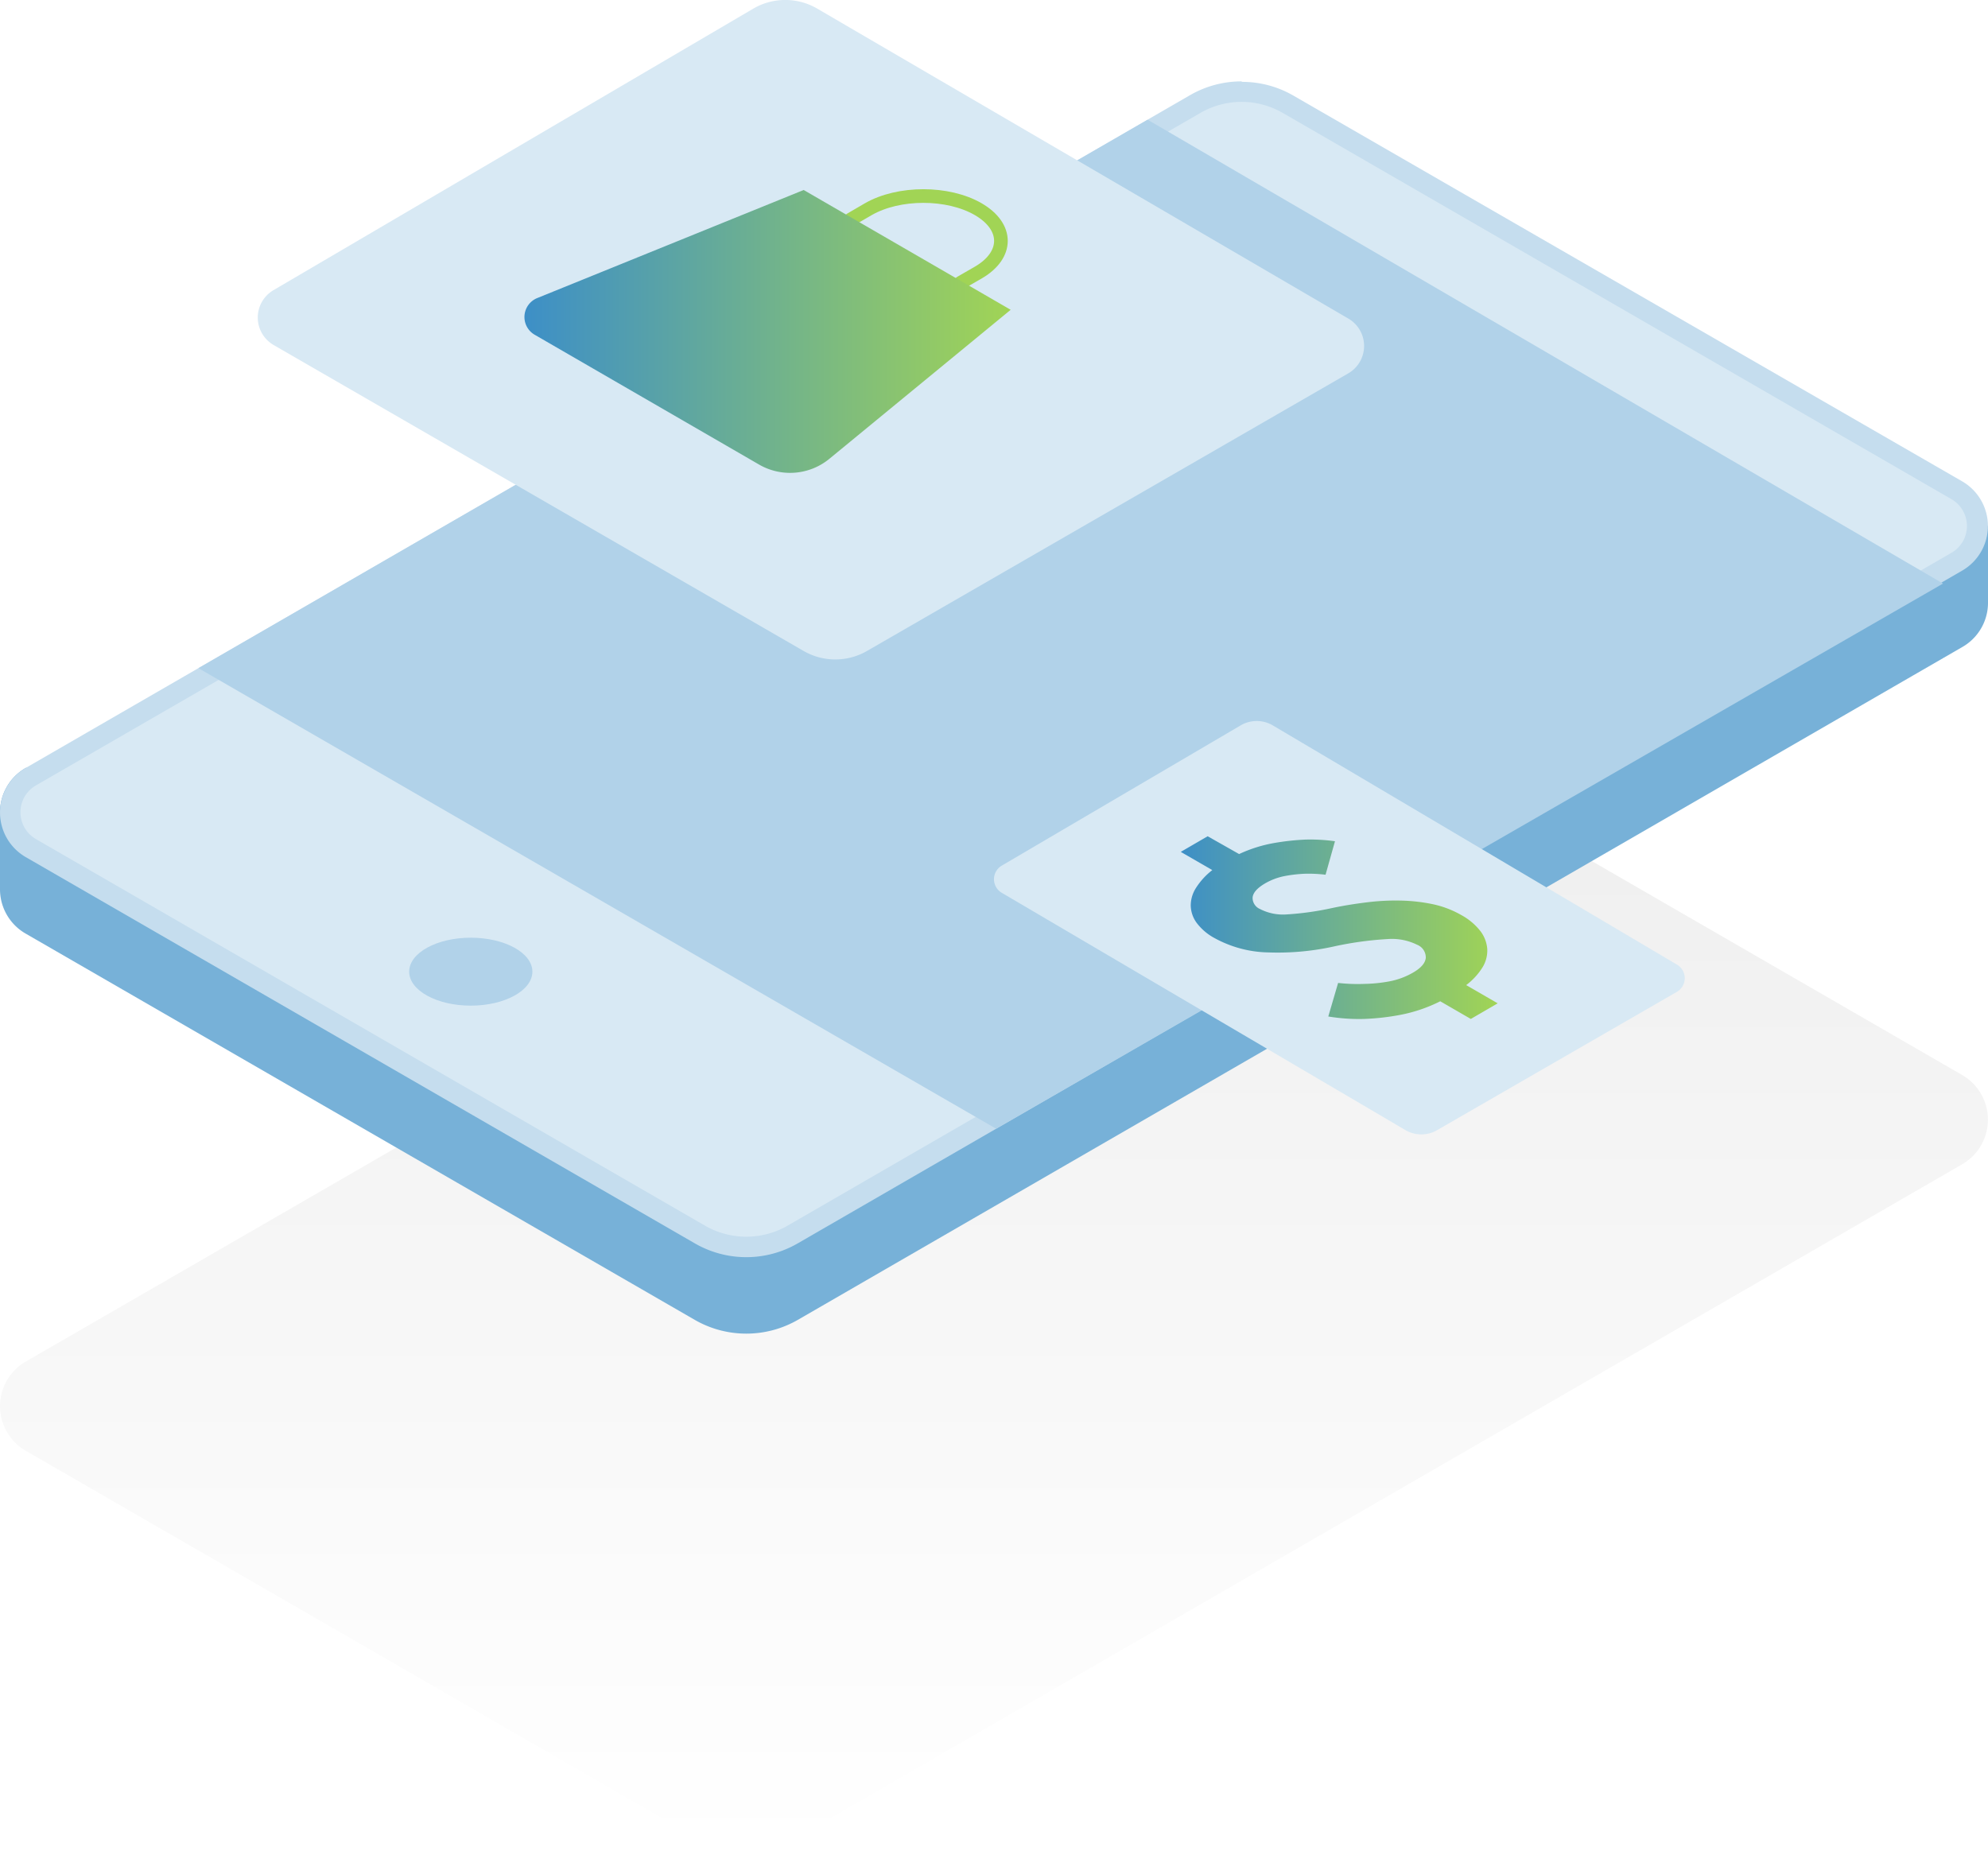
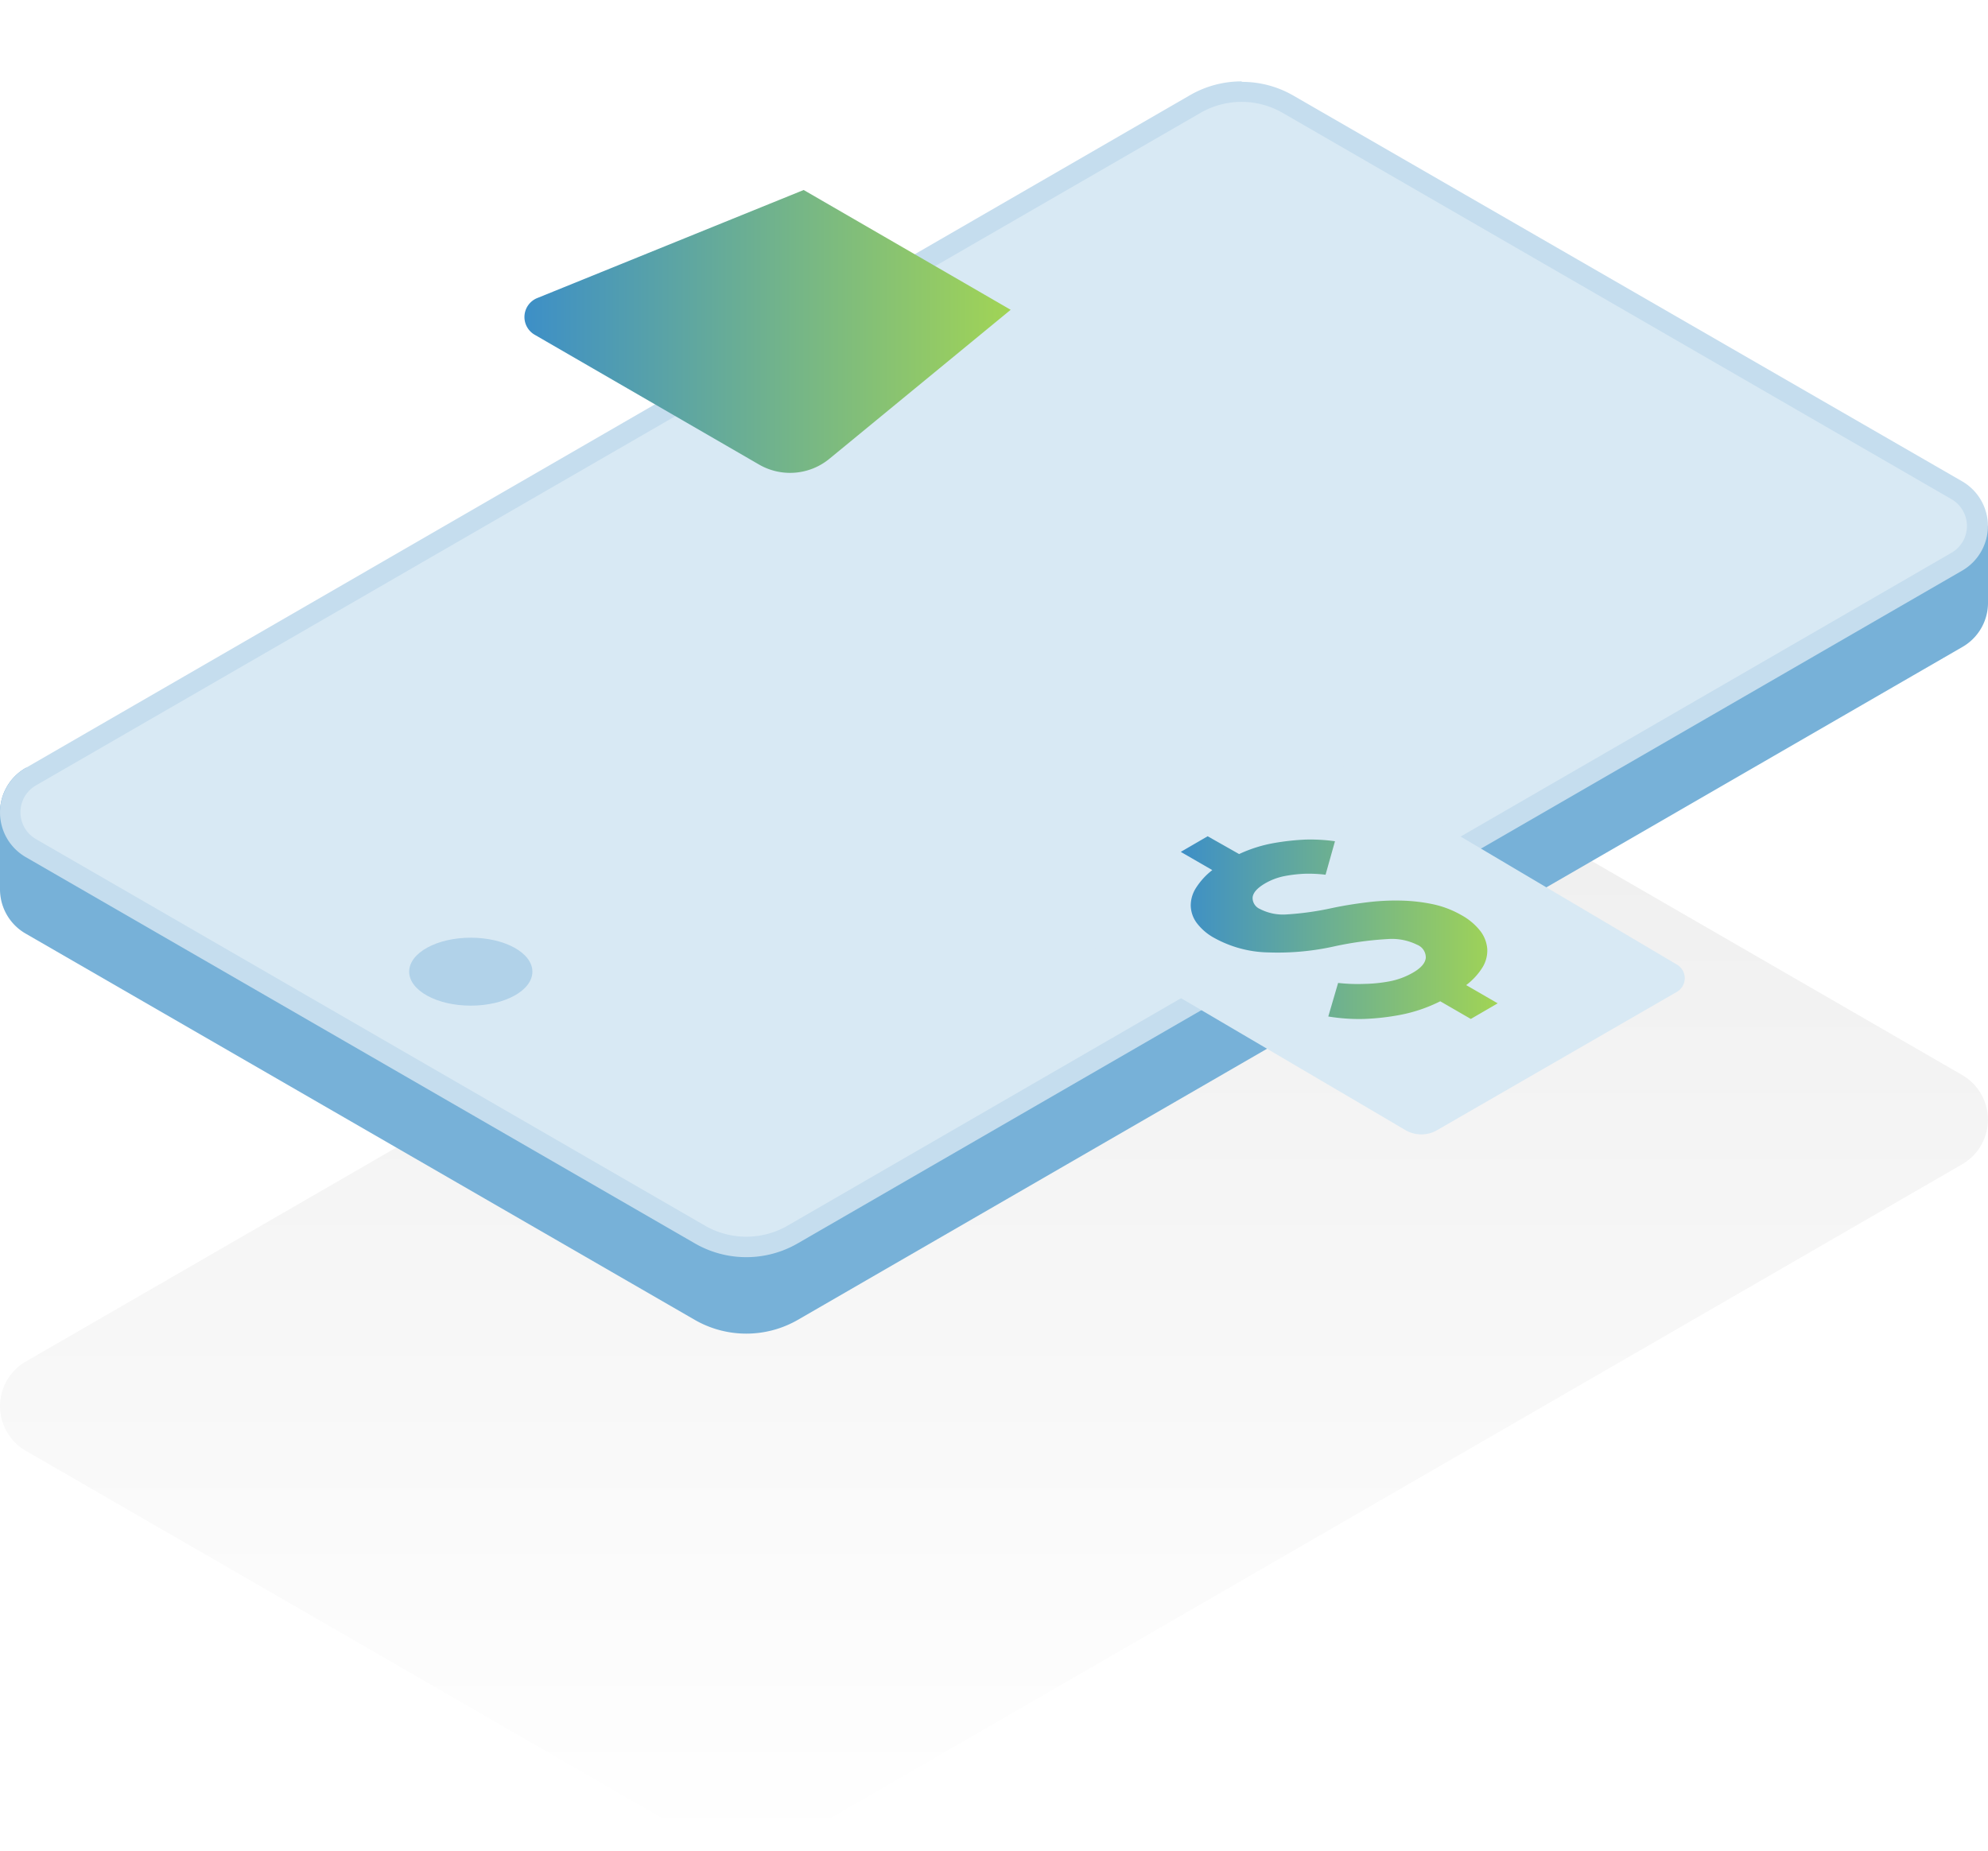
<svg xmlns="http://www.w3.org/2000/svg" xmlns:xlink="http://www.w3.org/1999/xlink" viewBox="0 0 291.37 271.29">
  <defs>
    <style>.cls-1{opacity:0.07;fill:url(#Gradient_BtoB);}.cls-2{fill:#77b1d8;}.cls-3{fill:#d8e9f4;}.cls-4{fill:#c5ddee;}.cls-5{fill:#b1d2e9;}.cls-6{fill:none;stroke:#a1d455;stroke-linecap:round;stroke-linejoin:round;stroke-width:2px;}.cls-7{fill:url(#New_Gradient_Swatch);}.cls-8{fill:url(#New_Gradient_Swatch-2);}</style>
    <linearGradient id="Gradient_BtoB" x1="145.68" y1="98.94" x2="145.68" y2="271.29" gradientUnits="userSpaceOnUse">
      <stop offset="0" />
      <stop offset="1" stop-opacity="0" />
    </linearGradient>
    <linearGradient id="New_Gradient_Swatch" x1="76.9" y1="48.6" x2="148.13" y2="48.6" gradientUnits="userSpaceOnUse">
      <stop offset="0" stop-color="#3d8fc7" />
      <stop offset="1" stop-color="#a1d455" />
    </linearGradient>
    <linearGradient id="New_Gradient_Swatch-2" x1="173.09" y1="135.99" x2="219.51" y2="135.99" xlink:href="#New_Gradient_Swatch" />
  </defs>
  <g id="Layer_2" data-name="Layer 2">
    <g id="_2" data-name="2">
      <path class="cls-1" d="M3.78,212.66l98.05,56.61a15.09,15.09,0,0,0,15.1,0l170.66-98.61a7.56,7.56,0,0,0,0-13.08l-98-56.61a15.09,15.09,0,0,0-15.1,0L3.78,199.58A7.55,7.55,0,0,0,3.78,212.66Z" />
      <path class="cls-2" d="M3.78,112.56A7.49,7.49,0,0,0,0,119.1v11.22a7.49,7.49,0,0,0,3.78,6.54l98.05,56.61a15.14,15.14,0,0,0,15.1,0L287.59,94.85a7.47,7.47,0,0,0,3.78-6.54V77.1C291.37,74.56,3.78,112.56,3.78,112.56Z" />
      <path class="cls-3" d="M109.38,182.78a13.52,13.52,0,0,1-6.8-1.83l-98-56.61a6,6,0,0,1,0-10.48L175.19,15.25a13.61,13.61,0,0,1,13.6,0l98,56.61a6,6,0,0,1,0,10.48L116.18,181A13.54,13.54,0,0,1,109.38,182.78Z" />
      <path class="cls-4" d="M182,14.93a12.1,12.1,0,0,1,6,1.62l98,56.61a4.54,4.54,0,0,1,0,7.88L115.43,179.66a12.11,12.11,0,0,1-12.1,0L5.28,123a4.54,4.54,0,0,1,0-7.88L175.94,16.55A12.13,12.13,0,0,1,182,14.93m0-3a15.08,15.08,0,0,0-7.55,2L3.78,112.56a7.55,7.55,0,0,0,0,13.08l98.05,56.61a15.06,15.06,0,0,0,15.1,0L287.59,83.64a7.56,7.56,0,0,0,0-13.08L189.54,14a15,15,0,0,0-7.55-2Z" />
      <ellipse class="cls-5" cx="69" cy="142.43" rx="9.03" ry="4.98" />
-       <polygon class="cls-5" points="29.08 97.94 146 165.45 284.78 85.54 168.2 17.55 29.08 97.94" />
-       <path class="cls-3" d="M40.1,50.57l77.68,44.85a9.29,9.29,0,0,0,9.29,0l70.57-40.71a4.64,4.64,0,0,0,0-8L119.79,1.27a9.28,9.28,0,0,0-9.39,0L40.07,42.54A4.65,4.65,0,0,0,40.1,50.57Z" />
      <path class="cls-3" d="M146.84,130.88,206,165.66a4.62,4.62,0,0,0,4.63,0l35.14-20.27a2.31,2.31,0,0,0,0-4l-59.24-35.07a4.64,4.64,0,0,0-4.68,0l-35,20.55A2.31,2.31,0,0,0,146.84,130.88Z" />
-       <path class="cls-6" d="M124.71,32.15l2.56-1.49c4.45-2.56,11.66-2.57,16.1,0s4.44,6.73,0,9.3l-2.57,1.48" />
      <path class="cls-7" d="M148.13,45.41,121.56,67.25a9.08,9.08,0,0,1-10.3.85l-32.84-19a3,3,0,0,1,.37-5.43l39-15.82Z" />
      <path class="cls-8" d="M217.27,141.82a4.7,4.7,0,0,0,.71-2.71,4.94,4.94,0,0,0-1-2.62,9,9,0,0,0-2.81-2.36,14.4,14.4,0,0,0-4.17-1.59,25.31,25.31,0,0,0-4.69-.53,33.93,33.93,0,0,0-5,.26c-1.72.21-3.4.48-5.06.83a43.38,43.38,0,0,1-6.7.94,7.37,7.37,0,0,1-3.89-.8,1.76,1.76,0,0,1-1.07-1.71c.08-.68.66-1.34,1.76-2a9.26,9.26,0,0,1,2.86-1.1,20.35,20.35,0,0,1,2.92-.35,20.65,20.65,0,0,1,3.15.14l1.38-4.91a26.15,26.15,0,0,0-4.37-.24,36,36,0,0,0-4.54.5,20.46,20.46,0,0,0-5.14,1.62L177,122.58l-3.94,2.29,4.62,2.67a10.22,10.22,0,0,0-2.35,2.55,4.81,4.81,0,0,0-.81,2.63,4.44,4.44,0,0,0,.85,2.53,8,8,0,0,0,2.61,2.24,17,17,0,0,0,8,2.12,38.17,38.17,0,0,0,9.27-.82,50.1,50.1,0,0,1,8.13-1.14,8.33,8.33,0,0,1,4.33.84,2,2,0,0,1,1.26,1.92c-.08.76-.69,1.47-1.84,2.14a11,11,0,0,1-3.44,1.29,21.65,21.65,0,0,1-3.66.38,25.75,25.75,0,0,1-3.91-.14L194.68,149a27.79,27.79,0,0,0,5.23.36,35.46,35.46,0,0,0,5.28-.59,22.51,22.51,0,0,0,5.9-2l4.48,2.59,3.94-2.29-4.62-2.67A9.71,9.71,0,0,0,217.27,141.82Z" />
    </g>
  </g>
</svg>